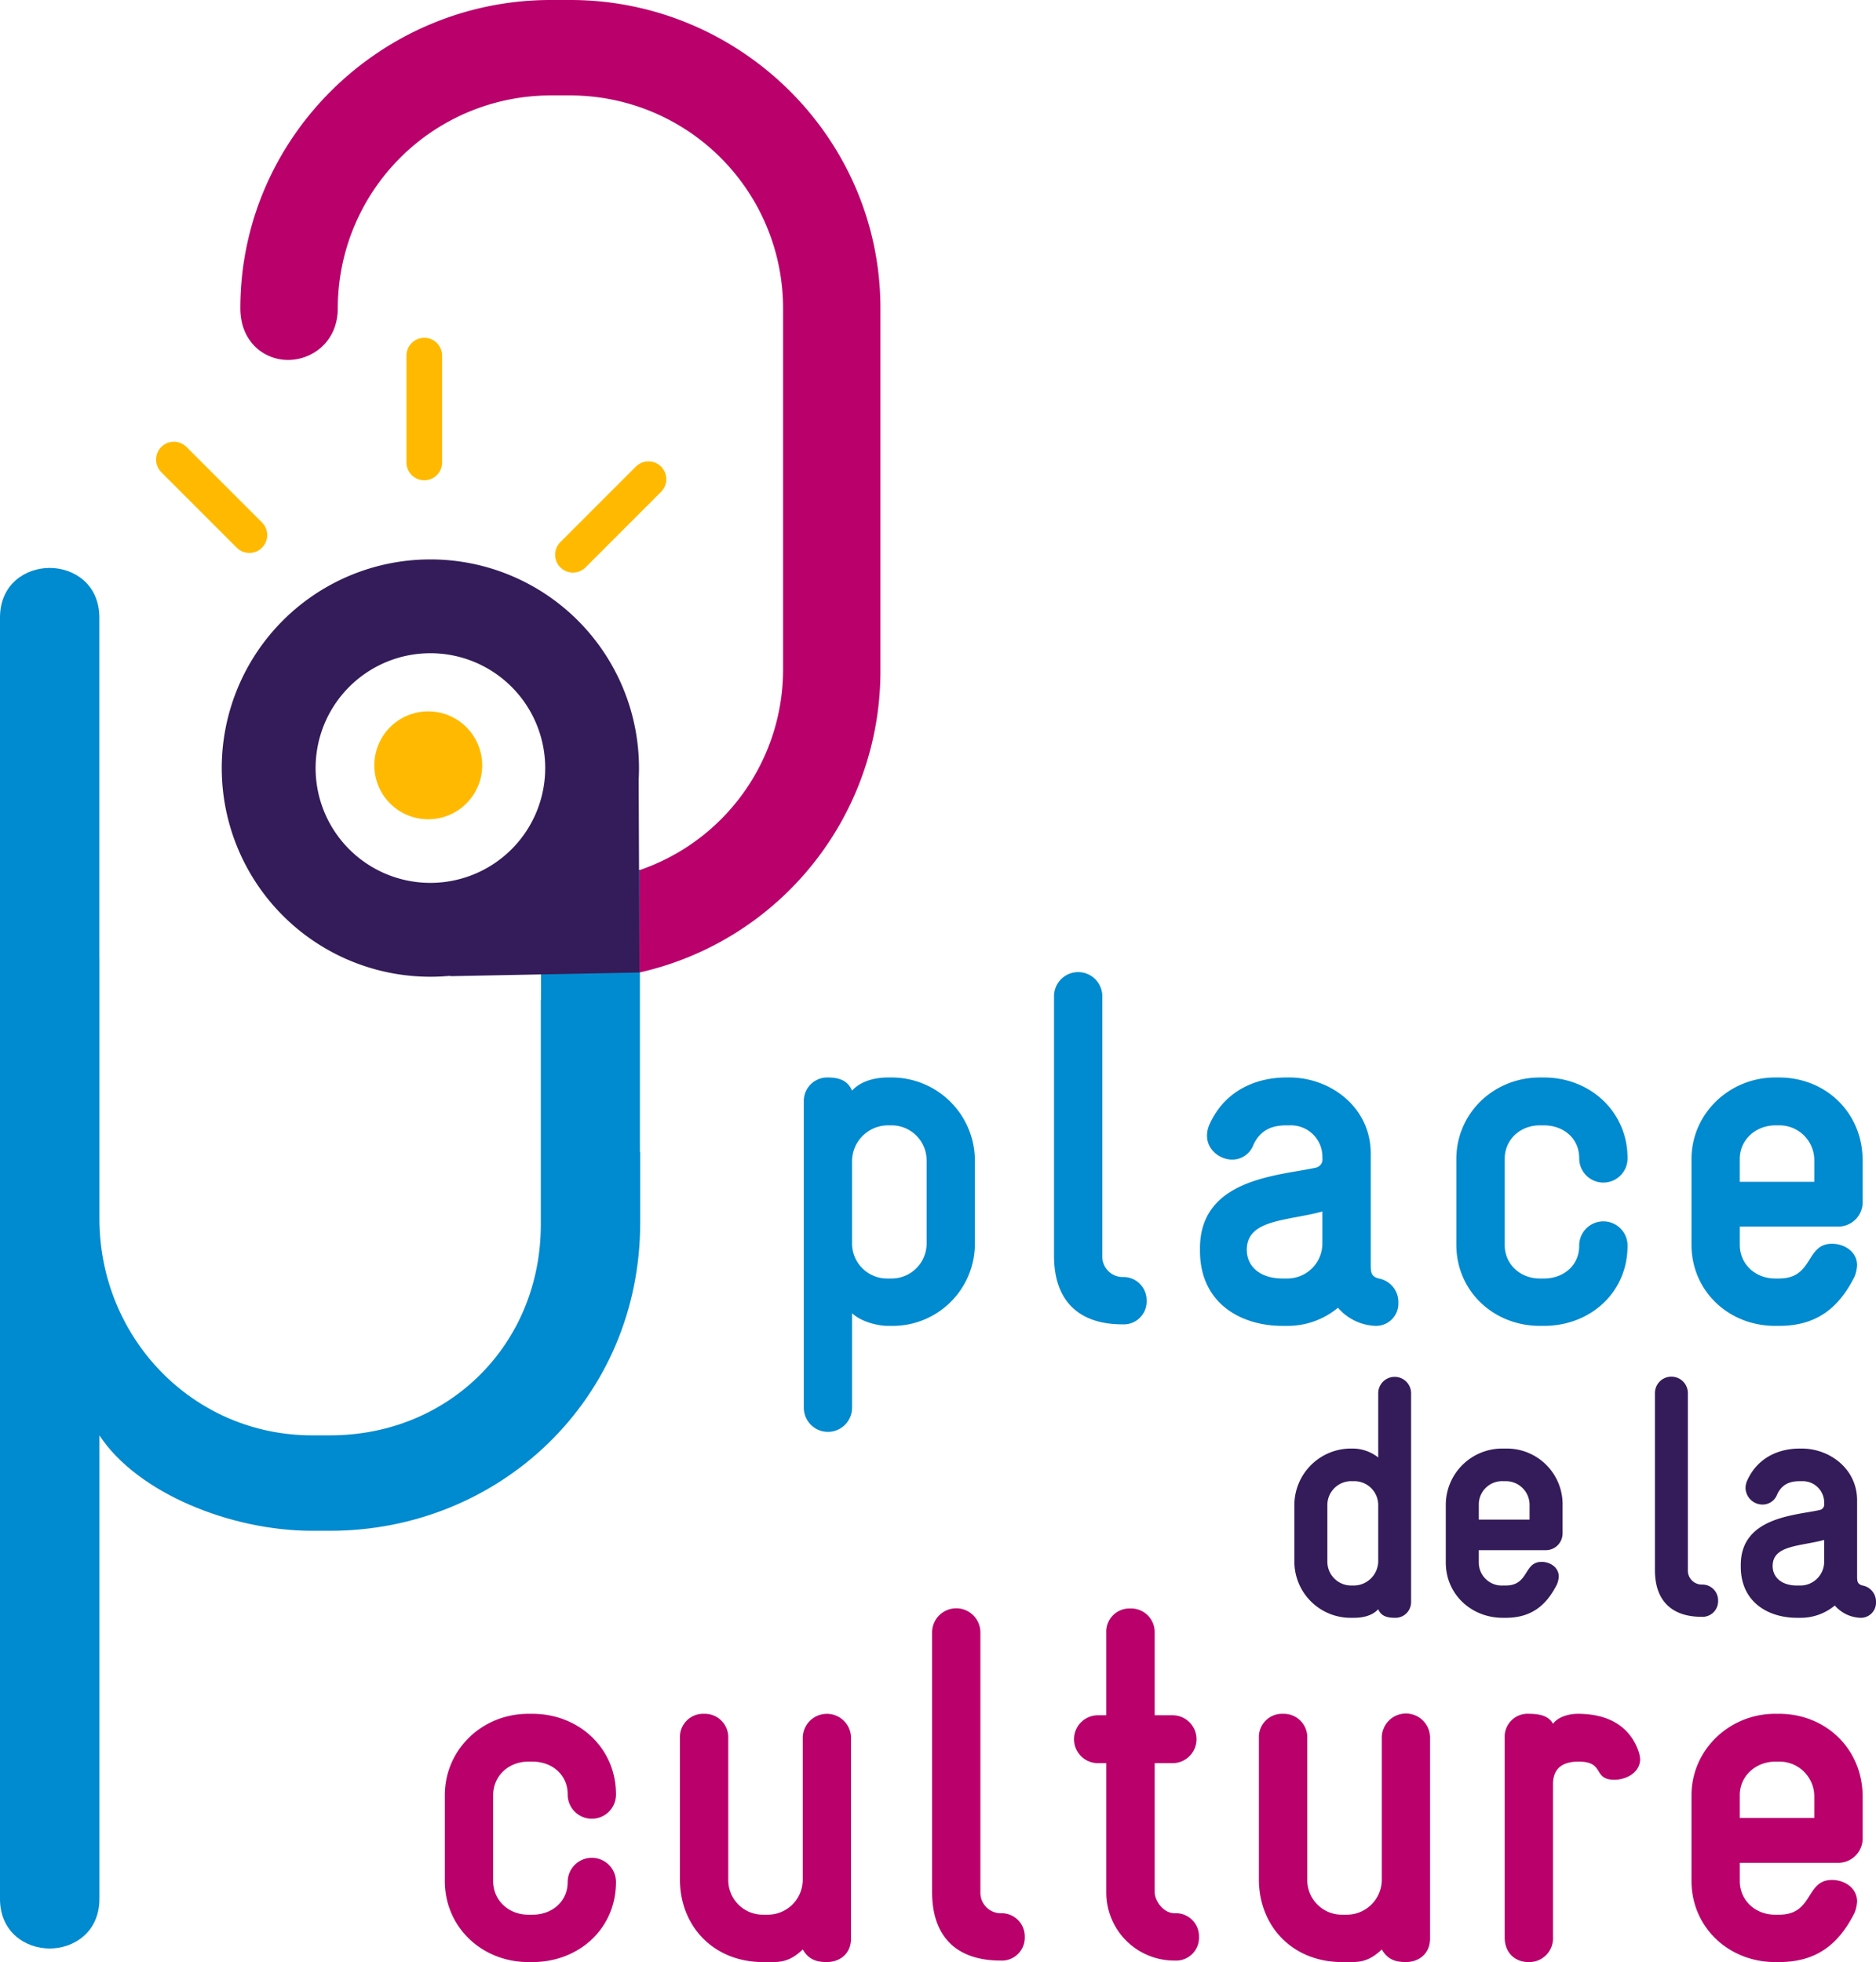
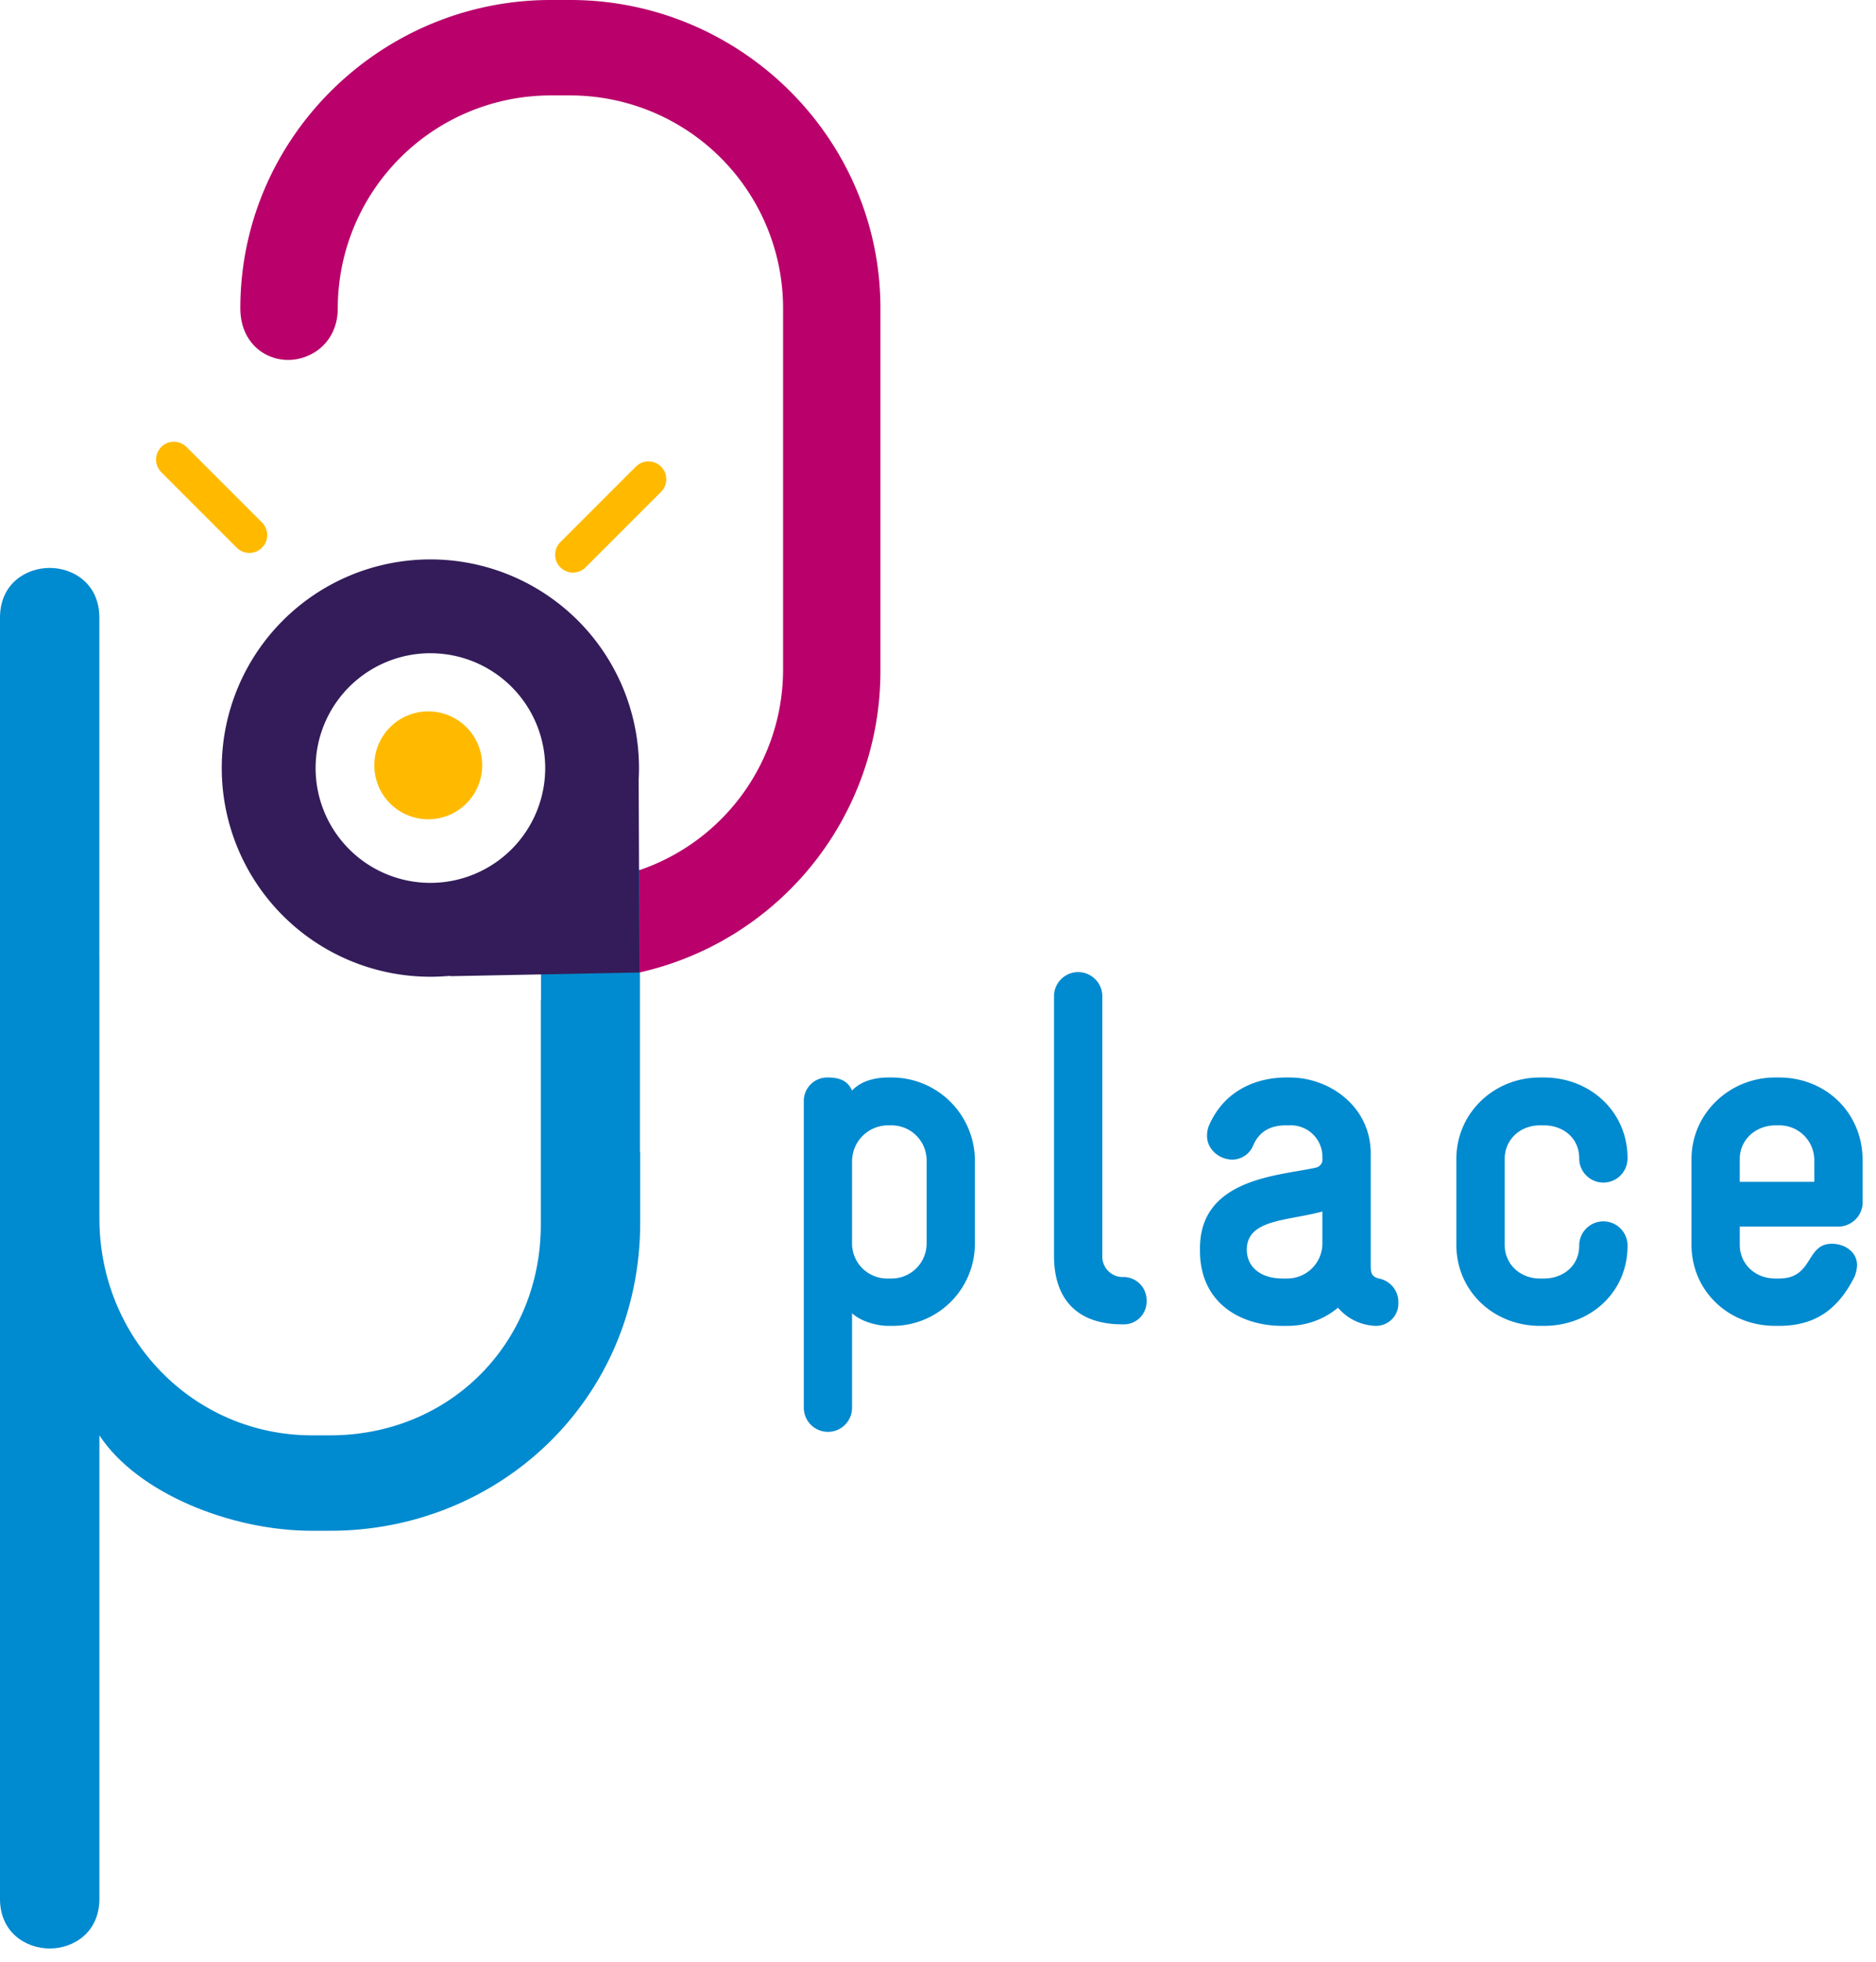
<svg xmlns="http://www.w3.org/2000/svg" width="521.95" height="545.777" viewBox="0 0 521.95 545.777">
  <defs>
    <style>.a{fill:#008acf;}.b{fill:#ffba00;}.c{fill:#b9006b;}.d{fill:none;stroke:#ffba00;stroke-linecap:round;stroke-linejoin:round;stroke-width:9.928px;}.e{fill:#331c59;}</style>
  </defs>
  <g transform="translate(-2584.802 -118.209)">
    <path class="a" d="M2671.661,517.468c-33.191,0-59.2-27.114-59.2-60.311v-72.58h-.016V289.836c-.106-9.277-7.225-13.65-13.819-13.65-6.633,0-13.827,4.426-13.827,13.83V646.363c0,9.394,7.194,13.838,13.827,13.838s13.835-4.444,13.835-13.838V517.468c10.512,16.034,36.512,26.547,59.2,26.547h4.974c47.022,0,86.29-36.5,86.29-85.753V438.617h-.084V360.174h-27.507v36.134h-.061v62.511c0,33.2-25.458,58.649-58.638,58.649Z" />
    <path class="b" d="M2703.953,346.1a15.007,15.007,0,1,0-15.009-15,15,15,0,0,0,15.009,15" />
    <path class="c" d="M2829.758,304.634V203.946c0-47.572-39.241-85.737-86.25-85.737h-5.537c-47.023,0-86.3,38.165-86.3,85.737,0,9.4,6.642,14.387,13.277,14.387s13.832-4.982,13.832-14.387a59.255,59.255,0,0,1,59.19-59.19h5.537a59.245,59.245,0,0,1,59.171,59.19V304.634a59.011,59.011,0,0,1-39.974,55.618V388.72a85.887,85.887,0,0,0,67.053-84.086" />
    <line class="d" x1="21.005" y1="21.005" transform="translate(2633.181 246.048)" />
    <line class="d" y1="21.012" x2="21.009" transform="translate(2744.212 251.509)" />
-     <line class="d" y1="29.712" transform="translate(2702.848 217.132)" />
    <path class="e" d="M2762.705,388.72l-.209-53.638c.054-1.067.088-2.151.088-3.236A58.042,58.042,0,1,0,2704.54,389.9q2.853,0,5.627-.271l-.232.119Zm-90.094-56.874a31.94,31.94,0,1,1,31.929,31.944,31.93,31.93,0,0,1-31.929-31.944" />
-     <path class="c" d="M3089.582,623.9h-20.735v-6.292c0-5.471,4.5-9.39,9.965-9.39h1.239a9.686,9.686,0,0,1,9.531,9.8Zm13.455,5.746V618.021c0-13.432-10.356-23.1-23.258-23.1h-1.1c-12.63,0-23.26,9.939-23.26,22.684v23.808c0,12.9,10.358,22.564,23.26,22.564h1.1c10.238,0,16.53-4.767,21.023-13.73a10.375,10.375,0,0,0,.693-3.088c0-3.8-3.491-6.021-7-6.021-7.428,0-5.05,9.664-14.714,9.664h-1.1c-5.461,0-9.828-3.929-9.828-9.389v-5.035h27.462a6.816,6.816,0,0,0,6.728-6.735m-61.919-22.139a10.661,10.661,0,0,0-.283-1.661c-1.541-4.906-5.752-10.922-17.1-10.922-2.089,0-5.326.682-6.857,2.782-1.113-2.1-3.493-2.782-6.711-2.782a6.375,6.375,0,0,0-6.728,6.718v55.473c0,4.621,3.218,6.865,6.572,6.865a6.6,6.6,0,0,0,6.867-6.865V614.529c0-4.906,3.228-6.31,7.139-6.31,7.431,0,3.8,5.049,9.959,5.049,3.216,0,7.146-1.975,7.146-5.76M2982.684,657.4V601.643a6.717,6.717,0,1,0-13.433,0V641a9.742,9.742,0,0,1-9.812,9.8h-1.274a9.621,9.621,0,0,1-9.648-9.8V601.643a6.529,6.529,0,0,0-6.727-6.718,6.445,6.445,0,0,0-6.727,6.718V641c0,13.038,9.389,22.977,23.1,22.977h1.274c2.947,0,5.884.286,9.812-3.51,1.676,2.947,4.057,3.51,6.721,3.51,3.356,0,6.712-2.1,6.712-6.58m-64.29-.422a6.435,6.435,0,0,0-6.733-6.581c-3.354,0-5.6-3.64-5.6-5.9V608.646h4.9a6.657,6.657,0,1,0,0-13.313h-4.9V572.356a6.566,6.566,0,0,0-6.866-6.727,6.426,6.426,0,0,0-6.591,6.727v22.977h-2.244a6.657,6.657,0,1,0,0,13.313h2.244V644.5a18.9,18.9,0,0,0,19.053,19.057,6.356,6.356,0,0,0,6.733-6.576m-48.47,0a6.451,6.451,0,0,0-6.745-6.581,5.7,5.7,0,0,1-5.6-5.9V572.2a6.72,6.72,0,0,0-13.439.161V644.5c0,12.33,6.71,19.057,19.041,19.057a6.374,6.374,0,0,0,6.745-6.576m-48.343.422V601.643a6.713,6.713,0,1,0-13.426,0V641a9.743,9.743,0,0,1-9.806,9.8h-1.268a9.615,9.615,0,0,1-9.651-9.8V601.643a6.526,6.526,0,0,0-6.721-6.718,6.455,6.455,0,0,0-6.728,6.718V641c0,13.038,9.392,22.977,23.1,22.977h1.268c2.945,0,5.885.286,9.806-3.51,1.674,2.947,4.054,3.51,6.714,3.51,3.364,0,6.712-2.1,6.712-6.58m-65.394-15.7a6.719,6.719,0,0,0-13.439,0c0,5.465-4.341,9.108-9.808,9.108h-1.124c-5.461,0-9.808-3.929-9.808-9.389V617.609c0-5.471,4.347-9.39,9.808-9.39h1.124c5.467,0,9.808,3.648,9.808,9.091a6.72,6.72,0,1,0,13.439,0c0-12.875-10.365-22.385-23.247-22.385h-1.124c-12.893,0-23.251,9.939-23.251,22.684v23.808c0,12.9,10.358,22.564,23.251,22.564h1.124c12.882,0,23.247-9.246,23.247-22.283" />
-     <path class="e" d="M3092.334,552.556a6.639,6.639,0,0,1-6.693,6.686h-.849c-4.3,0-6.795-2.275-6.795-5.443,0-5.831,7.644-5.429,14.337-7.242Zm14.418,11.277a4.542,4.542,0,0,0-3.715-4.591c-1.44-.376-1.542-1.137-1.542-2.578V535.555c0-8.866-7.728-14.415-15.375-14.415h-.666c-5.154,0-11.557,2.089-14.616,9.074a5.19,5.19,0,0,0-.383,2,4.729,4.729,0,0,0,4.775,4.5,4.3,4.3,0,0,0,4.007-2.781c1.25-2.768,3.444-3.718,6.217-3.718h.666a5.969,5.969,0,0,1,6.214,6.207,1.573,1.573,0,0,1-1.249,1.815c-6.778,1.522-21.956,1.916-21.956,15.287v.461c0,9.951,7.727,14.239,15.663,14.239h.849a14.859,14.859,0,0,0,9.648-3.425,9.932,9.932,0,0,0,7.174,3.425,4.222,4.222,0,0,0,4.289-4.39m-43.933-.388a4.391,4.391,0,0,0-4.588-4.474,3.877,3.877,0,0,1-3.82-4.007V505.68a4.584,4.584,0,0,0-9.168.085v49.2c0,8.4,4.588,12.977,12.988,12.977a4.34,4.34,0,0,0,4.588-4.5M3010.367,540.9h-14.126V536.61a6.492,6.492,0,0,1,6.781-6.4h.867a6.6,6.6,0,0,1,6.478,6.7Zm9.186,3.929v-7.919a15.511,15.511,0,0,0-15.862-15.769h-.753a15.691,15.691,0,0,0-15.882,15.47v16.239c0,8.8,7.074,15.374,15.882,15.374h.753c6.968,0,11.257-3.236,14.319-9.357a6.884,6.884,0,0,0,.481-2.107c0-2.558-2.378-4.1-4.769-4.1-5.067,0-3.44,6.58-10.031,6.58h-.753a6.4,6.4,0,0,1-6.7-6.393v-3.44h18.707a4.652,4.652,0,0,0,4.6-4.581m-51.286,7.728a6.836,6.836,0,0,1-6.711,6.686h-.76a6.637,6.637,0,0,1-6.681-6.686V536.909a6.641,6.641,0,0,1,6.681-6.7h.76a6.659,6.659,0,0,1,6.711,6.7Zm9.143,11.189v-57.98a4.571,4.571,0,1,0-9.143,0v17.857a11.585,11.585,0,0,0-6.8-2.482h-.674a15.75,15.75,0,0,0-15.859,15.769v15.647a15.652,15.652,0,0,0,15.859,15.667h.674c1.513,0,4.766-.172,6.8-2.387.65,1.539,1.9,2.387,4.58,2.387a4.366,4.366,0,0,0,4.563-4.478" />
    <path class="a" d="M3089.582,446.935h-20.735v-6.307c0-5.472,4.5-9.391,9.965-9.391h1.239a9.69,9.69,0,0,1,9.531,9.82Zm13.455,5.744V441.057c0-13.45-10.356-23.132-23.258-23.132h-1.1c-12.63,0-23.26,9.957-23.26,22.7v23.824c0,12.9,10.358,22.566,23.26,22.566h1.1c10.238,0,16.53-4.769,21.023-13.732a10.372,10.372,0,0,0,.693-3.091c0-3.793-3.491-6.017-7-6.017-7.412,0-5.05,9.664-14.714,9.664h-1.1c-5.461,0-9.828-3.929-9.828-9.39V459.4h27.462a6.805,6.805,0,0,0,6.728-6.721m-65.419,12.072a6.725,6.725,0,1,0-13.449,0c0,5.444-4.342,9.091-9.82,9.091h-1.112c-5.479,0-9.8-3.929-9.8-9.39V440.628c0-5.472,4.323-9.391,9.8-9.391h1.112c5.478,0,9.82,3.645,9.82,9.108a6.725,6.725,0,1,0,13.449,0c0-12.874-10.369-22.42-23.269-22.42h-1.112c-12.876,0-23.252,9.957-23.252,22.7v23.824c0,12.9,10.376,22.566,23.252,22.566h1.112c12.9,0,23.269-9.265,23.269-22.267m-84.9-.71a9.755,9.755,0,0,1-9.813,9.8h-1.275c-6.291,0-9.945-3.373-9.945-7.985,0-8.545,11.22-7.988,21.033-10.65Zm21.141,16.529a6.655,6.655,0,0,0-5.46-6.728c-2.1-.556-2.232-1.676-2.232-3.784V439.085c0-13.02-11.362-21.16-22.567-21.16h-.984c-7.557,0-16.953,3.074-21.427,13.312a7.514,7.514,0,0,0-.567,2.953c0,3.793,3.511,6.575,7.021,6.575a6.3,6.3,0,0,0,5.872-4.067c1.824-4.042,5.035-5.461,9.1-5.461h.984a8.763,8.763,0,0,1,9.118,9.108,2.332,2.332,0,0,1-1.834,2.662c-9.948,2.25-32.223,2.824-32.223,22.428v.693c0,14.58,11.344,20.89,22.969,20.89h1.275a21.889,21.889,0,0,0,14.149-5.05,14.459,14.459,0,0,0,10.515,5.05,6.224,6.224,0,0,0,6.29-6.448M2903.814,480a6.436,6.436,0,0,0-6.727-6.567,5.7,5.7,0,0,1-5.6-5.9V395.219a6.715,6.715,0,0,0-13.429.149v72.165c0,12.343,6.7,19.057,19.033,19.057a6.365,6.365,0,0,0,6.727-6.593m-61.208-15.956a9.747,9.747,0,0,1-9.828,9.8h-1.119a9.75,9.75,0,0,1-9.8-9.8V441.057a10.033,10.033,0,0,1,9.8-9.82h1.119a9.749,9.749,0,0,1,9.828,9.82Zm13.431,0V441.057a23.166,23.166,0,0,0-23.259-23.132h-.982c-2.224,0-7,.426-9.934,3.648-.984-2.254-2.8-3.648-6.725-3.648a6.525,6.525,0,0,0-6.7,6.718V509.7a6.713,6.713,0,1,0,13.425,0V483.507c2.936,2.661,7.71,3.511,9.934,3.511h.982a22.877,22.877,0,0,0,23.259-22.977" />
  </g>
</svg>